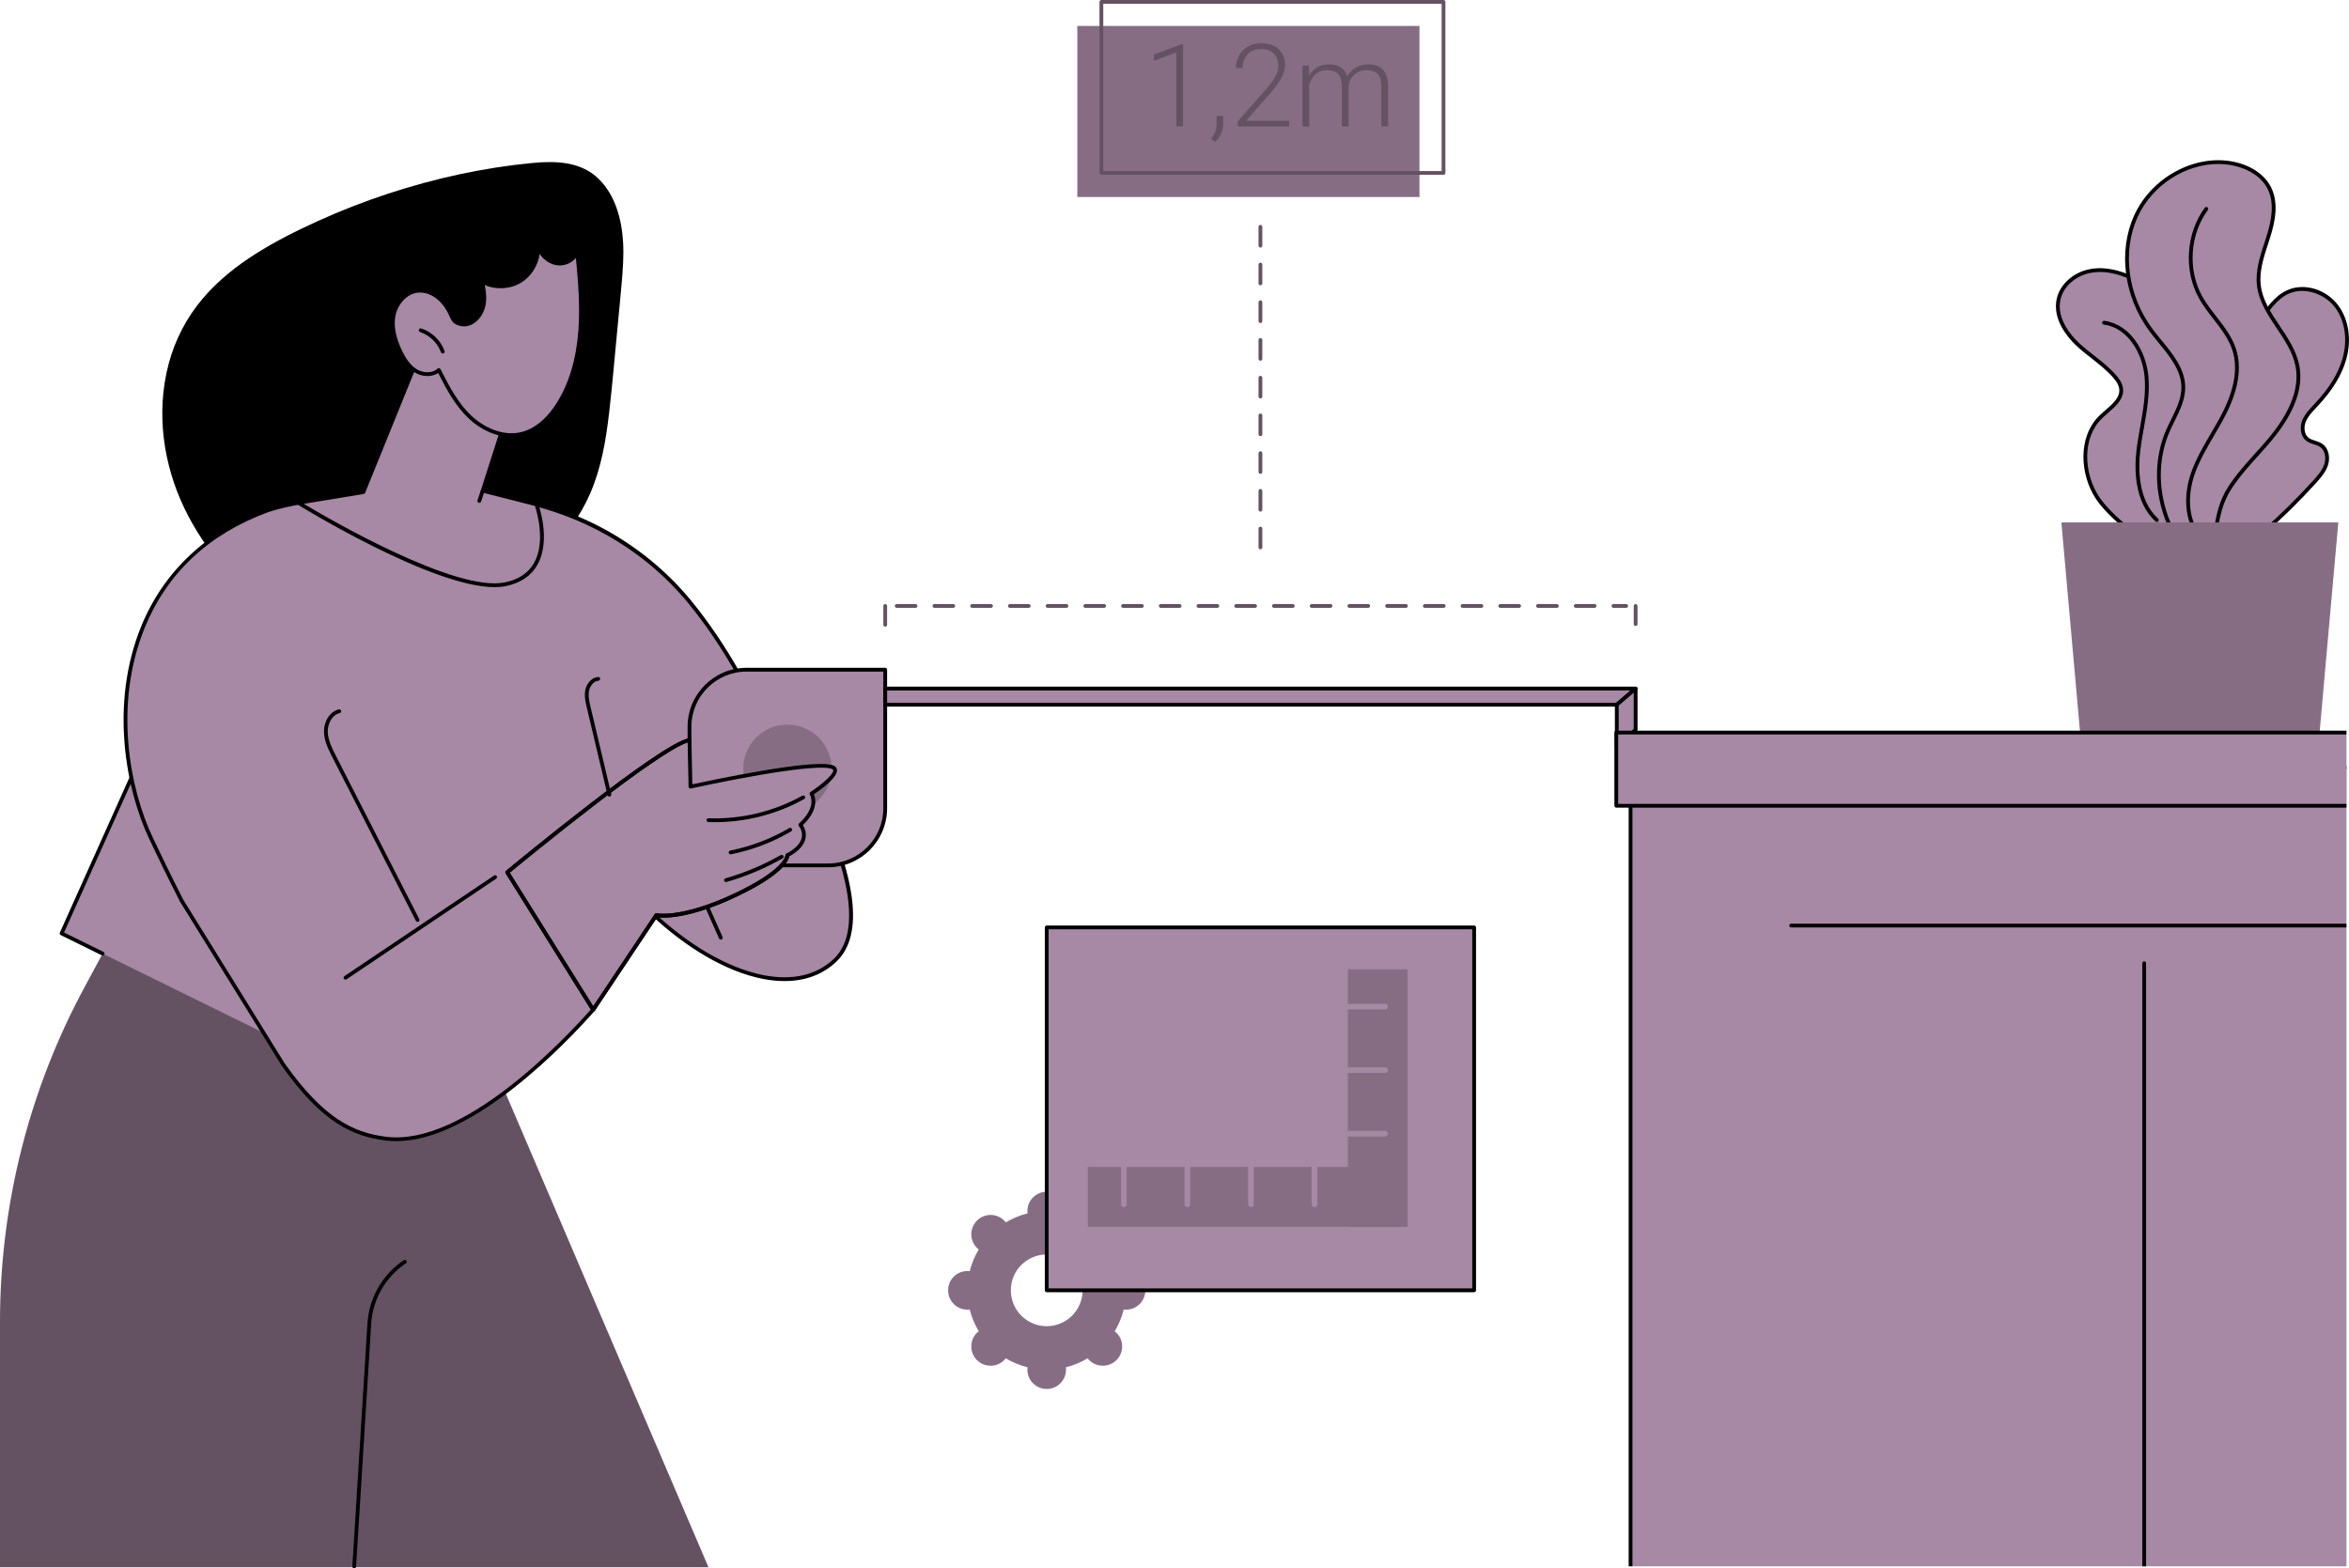
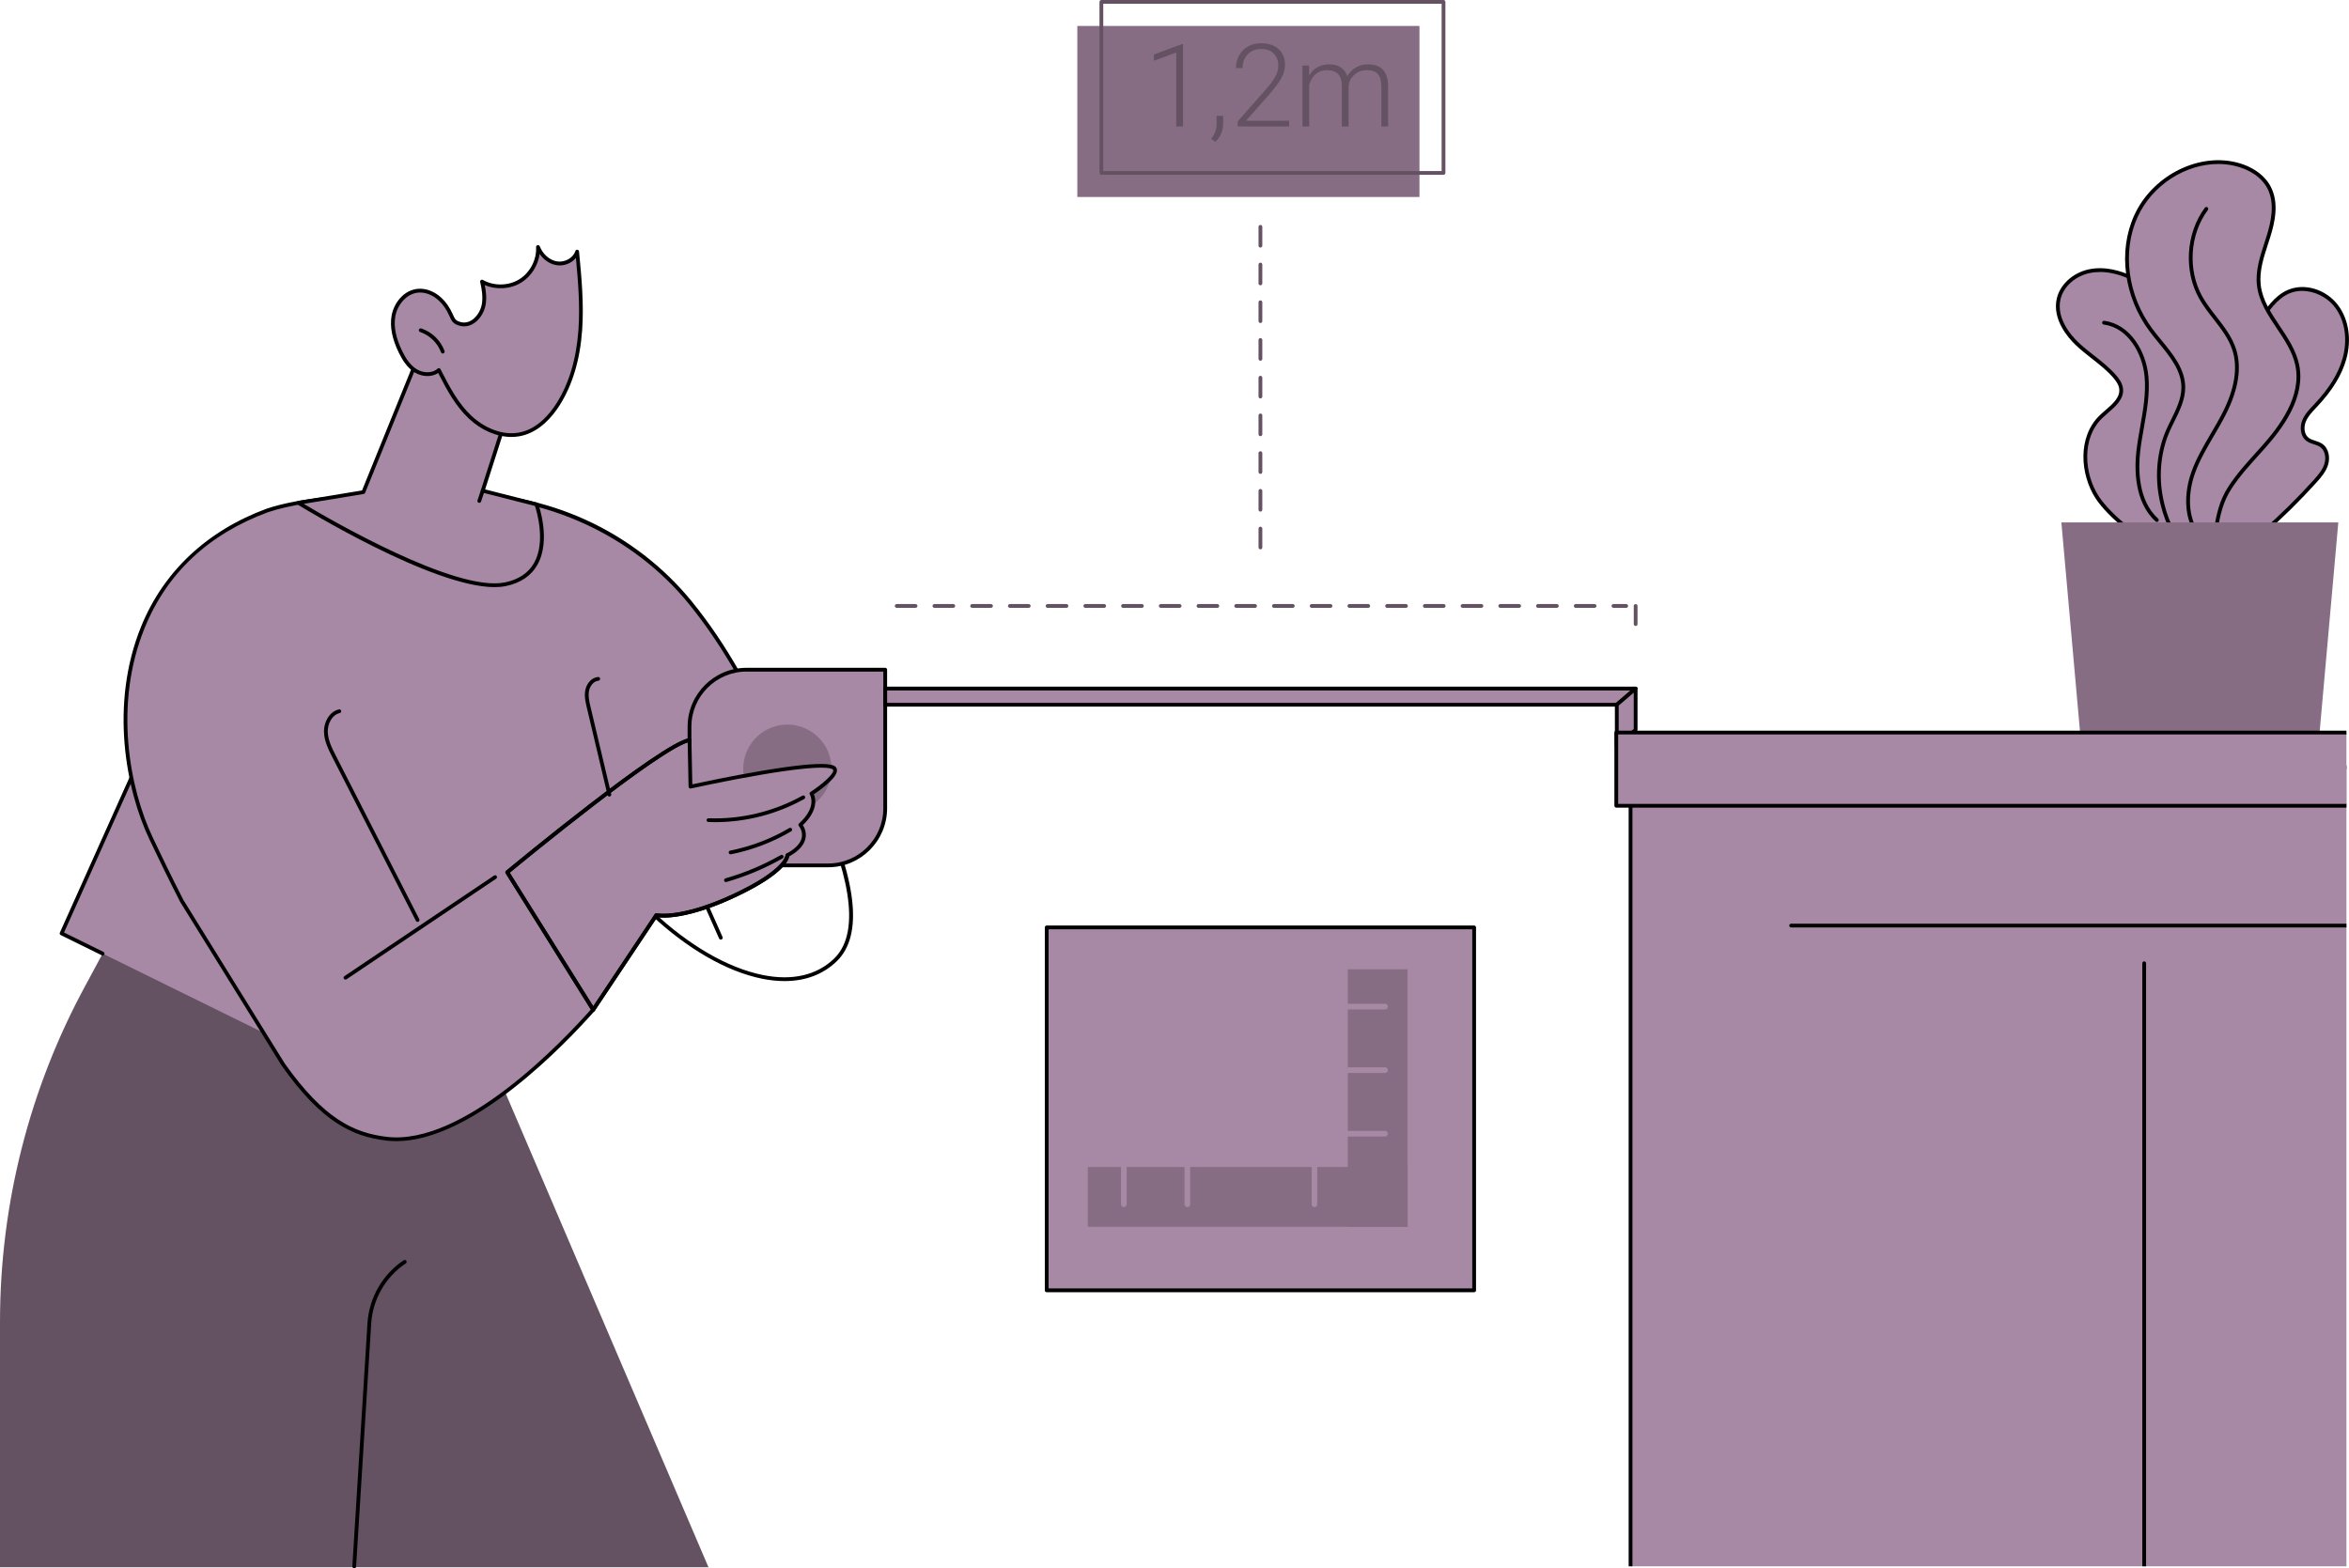
<svg xmlns="http://www.w3.org/2000/svg" id="Illustration" viewBox="0 0 1245.36 831.55">
  <defs>
    <clipPath id="clippath">
      <rect x="848.84" y="377.55" width="395.16" height="452.95" fill="none" stroke-width="0" />
    </clipPath>
  </defs>
  <g id="Taking_room_measurements">
    <path d="m1227.34,255.23c2.47-2.74,4.97-5.64,6.02-9.17,1.05-3.53.26-7.89-2.8-9.95-2.17-1.46-5.06-1.55-7.15-3.13-2.84-2.15-3.2-6.45-1.87-9.75,1.33-3.3,3.95-5.87,6.39-8.47,6.61-7.05,12.4-15.17,15.02-24.47s1.71-19.94-4.04-27.7c-5.75-7.77-16.81-11.75-25.67-7.89-6.54,2.85-10.82,9.12-14.75,15.07-9.9,15.02-19.85,30.11-27.36,46.45-7.51,16.34-12.56,34.12-12.1,52.11.17,6.54,1.11,13.23,4.25,18.98,3.14,5.74,8.8,10.41,15.32,10.98,10.54.93,14.58-10.14,21.28-16.01,9.67-8.47,18.84-17.51,27.45-27.05Z" fill="#a788a5" stroke-width="0" />
    <path d="m1179.85,299.34c-.43,0-.88-.02-1.34-.06-6.36-.56-12.54-4.97-16.11-11.5-2.78-5.08-4.17-11.25-4.38-19.43-.42-16.37,3.69-34.05,12.19-52.55,7.56-16.45,17.66-31.77,27.43-46.58,3.64-5.51,8.16-12.37,15.18-15.44,8.96-3.91,20.51-.38,26.87,8.21,5.56,7.5,7.13,18.18,4.2,28.57-2.34,8.3-7.33,16.44-15.25,24.89l-.71.75c-2.14,2.26-4.35,4.6-5.48,7.4-1.14,2.82-.97,6.67,1.55,8.58.95.72,2.14,1.1,3.41,1.51,1.25.4,2.54.81,3.69,1.59,3.72,2.5,4.26,7.49,3.2,11.07-1.09,3.65-3.57,6.6-6.24,9.55-8.64,9.57-17.9,18.7-27.53,27.13-1.92,1.69-3.69,3.9-5.39,6.03-4.03,5.06-8.19,10.28-15.3,10.28Zm40.68-145.11c-2.4,0-4.74.45-6.89,1.38-6.48,2.83-10.83,9.41-14.32,14.71-9.73,14.75-19.79,30.01-27.29,46.32-8.38,18.22-12.42,35.6-12.01,51.66.2,7.85,1.51,13.74,4.13,18.52,3.26,5.95,8.83,9.96,14.53,10.47,6.89.62,10.77-4.29,14.9-9.47,1.76-2.21,3.58-4.49,5.63-6.29,9.57-8.39,18.78-17.46,27.37-26.97,2.5-2.77,4.83-5.53,5.8-8.79.89-2.99.35-6.98-2.4-8.83-.92-.62-2.02-.97-3.19-1.34-1.37-.44-2.78-.89-4-1.82-3.32-2.51-3.61-7.4-2.2-10.92,1.27-3.16,3.62-5.64,5.88-8.03l.71-.75c7.7-8.2,12.53-16.07,14.78-24.06,2.76-9.8,1.31-19.83-3.88-26.84-4.19-5.65-11.06-8.95-17.57-8.95Z" stroke-width="0" />
    <path d="m1111.94,263.84c-8.5-13.01-9.23-32.16,1.97-42.93,4.58-4.41,11.4-8.54,10.63-14.85-.3-2.46-1.81-4.6-3.43-6.48-5.83-6.7-13.66-11.33-20.08-17.47s-11.58-14.92-9.61-23.58c1.69-7.46,8.56-13.04,16.03-14.69,7.47-1.65,15.35.13,22.29,3.35,20.82,9.7,33.78,31.75,38.15,54.29,4.37,22.55,1.4,45.81-2.09,68.52-.78,5.1-1.66,10.38-4.58,14.63-11.86,17.27-42.04-9.72-49.28-20.8Z" fill="#a788a5" stroke-width="0" />
    <path d="m1150.55,291.27c-.07,0-.13,0-.2,0-14.14-.16-33.34-17.84-39.25-26.88-8.32-12.73-9.8-32.74,2.12-44.2.94-.91,1.99-1.81,3-2.69,3.87-3.35,7.88-6.81,7.33-11.32-.29-2.33-1.86-4.4-3.2-5.94-3.32-3.82-7.42-7.04-11.38-10.16-2.9-2.28-5.91-4.64-8.63-7.25-3.82-3.66-12.43-13.37-9.9-24.52,1.68-7.39,8.42-13.6,16.79-15.45,8.73-1.93,17.29.8,22.92,3.42,19.3,8.99,33.78,29.55,38.71,55.01,4.38,22.57,1.51,45.45-2.08,68.86-.72,4.67-1.61,10.48-4.75,15.05-2.76,4.02-6.63,6.06-11.5,6.06Zm-37.21-147.04c-1.87,0-3.77.18-5.67.6-7.62,1.68-13.76,7.28-15.27,13.93-2.3,10.16,5.76,19.21,9.33,22.63,2.65,2.54,5.62,4.87,8.48,7.12,4.04,3.17,8.21,6.45,11.66,10.42,1.53,1.76,3.32,4.14,3.67,7.01.68,5.57-3.94,9.56-8.01,13.07-1.04.9-2.02,1.75-2.92,2.61-11.17,10.74-9.7,29.62-1.83,41.66,5.93,9.07,24.71,25.83,37.59,25.97.06,0,.12,0,.17,0,4.17,0,7.49-1.75,9.85-5.19,2.88-4.19,3.7-9.52,4.42-14.21,3.57-23.23,6.41-45.92,2.09-68.17-4.82-24.83-18.87-44.86-37.59-53.58-4.11-1.91-9.84-3.89-15.98-3.89Z" stroke-width="0" />
-     <path d="m1143.49,276.75c-.24,0-.48-.09-.67-.26-11.42-10.38-11.25-28-10.14-37.58.5-4.27,1.26-8.59,2-12.76,1.52-8.59,3.1-17.47,2.34-26.21-1.09-12.58-8.89-26.18-21.67-27.85-.55-.07-.93-.57-.86-1.12.07-.55.56-.93,1.12-.86,13.83,1.8,22.25,16.28,23.41,29.66.78,9-.82,18.01-2.36,26.73-.74,4.14-1.5,8.43-1.99,12.64-1.07,9.2-1.26,26.1,9.5,35.87.41.37.44,1,.07,1.41-.2.22-.47.33-.74.33Z" stroke-width="0" />
+     <path d="m1143.49,276.75c-.24,0-.48-.09-.67-.26-11.42-10.38-11.25-28-10.14-37.58.5-4.27,1.26-8.59,2-12.76,1.52-8.59,3.1-17.47,2.34-26.21-1.09-12.58-8.89-26.18-21.67-27.85-.55-.07-.93-.57-.86-1.12.07-.55.56-.93,1.12-.86,13.83,1.8,22.25,16.28,23.41,29.66.78,9-.82,18.01-2.36,26.73-.74,4.14-1.5,8.43-1.99,12.64-1.07,9.2-1.26,26.1,9.5,35.87.41.37.44,1,.07,1.41-.2.22-.47.33-.74.33" stroke-width="0" />
    <path d="m1149.34,228.42c3.28-7.52,8.2-14.78,8.18-22.98-.02-11.88-10.06-20.88-17.14-30.41-12.7-17.09-16.8-40.97-8.01-60.36,8.79-19.39,31.3-32.36,52.1-27.81,7.54,1.65,14.96,5.77,18.53,12.62,4.1,7.88,2.31,17.46-.34,25.94-2.65,8.48-6.12,17.11-5.08,25.93,1.85,15.64,17.14,26.78,20.34,42.2,3.33,16.02-7.15,31.45-18.04,43.66-6.13,6.88-12.61,13.6-17.63,21.37-5.75,8.91-6.43,16.86-8.44,26.88-2.14,10.67-9.31,11.9-16.31,4.24-6.62-7.25-10.39-17.58-12.02-27.11-1.96-11.45-.8-23.49,3.86-34.17Z" fill="#a788a5" stroke-width="0" />
    <path d="m1166.11,295.6c-2.96,0-6.22-1.8-9.35-5.23-8.07-8.84-11.15-21.09-12.27-27.62-2.04-11.91-.65-24.24,3.93-34.73.82-1.88,1.75-3.76,2.65-5.58,2.68-5.43,5.46-11.05,5.45-17-.01-8.97-6.14-16.44-12.06-23.67-1.64-2-3.34-4.08-4.88-6.15-13.56-18.25-16.75-42.34-8.12-61.37,9.25-20.42,32.63-32.88,53.22-28.37,8.87,1.94,15.87,6.73,19.2,13.13,4.47,8.6,2.21,18.78-.27,26.7-.38,1.22-.78,2.45-1.18,3.67-2.32,7.13-4.73,14.5-3.86,21.84.94,7.96,5.41,14.63,10.14,21.7,4.24,6.33,8.62,12.88,10.19,20.41,3.63,17.47-8.69,33.78-18.27,44.53-1.04,1.17-2.09,2.33-3.15,3.5-5.05,5.59-10.26,11.37-14.39,17.75-4.71,7.29-5.95,14.01-7.39,21.78-.29,1.54-.58,3.12-.91,4.75-1.07,5.33-3.49,8.78-6.81,9.7-.61.17-1.23.25-1.87.25Zm9.9-208.65c-17.37,0-35.07,11.22-42.73,28.12-8.33,18.38-5.23,41.68,7.9,59.35,1.51,2.03,3.19,4.09,4.82,6.07,6.15,7.5,12.5,15.25,12.52,24.94,0,6.41-2.87,12.25-5.66,17.89-.89,1.8-1.81,3.66-2.61,5.5-4.42,10.14-5.77,22.07-3.79,33.6,1.08,6.31,4.05,18.15,11.78,26.6,3.27,3.58,6.54,5.14,9.2,4.4,2.56-.71,4.47-3.61,5.38-8.17.33-1.63.62-3.2.9-4.73,1.48-7.98,2.75-14.88,7.68-22.5,4.21-6.52,9.48-12.36,14.58-18,1.05-1.16,2.1-2.32,3.14-3.49,9.29-10.43,21.25-26.21,17.8-42.79-1.48-7.15-5.76-13.53-9.89-19.71-4.66-6.96-9.47-14.15-10.46-22.58-.92-7.77,1.56-15.36,3.95-22.69.4-1.22.79-2.44,1.17-3.65,2.36-7.55,4.54-17.23.41-25.18-3.06-5.88-9.57-10.29-17.85-12.1-2.71-.59-5.47-.88-8.24-.88Zm-26.67,141.47h0,0Z" stroke-width="0" />
    <path d="m1166.36,285.58c-.28,0-.56-.12-.75-.34-8.46-9.74-7.57-24.29-3.92-34.66,2.57-7.3,6.53-14.06,10.36-20.6,2.09-3.56,4.24-7.24,6.14-10.95,6.56-12.85,8.36-24.09,5.34-33.4-1.98-6.11-5.88-11.14-10.02-16.47-2.68-3.45-5.45-7.02-7.62-10.89-8.27-14.74-7.02-34.53,3.04-48.12.33-.44.96-.54,1.4-.21.44.33.54.96.21,1.4-9.6,12.98-10.8,31.87-2.9,45.95,2.1,3.74,4.82,7.25,7.46,10.64,4.06,5.23,8.25,10.63,10.34,17.08,3.19,9.84,1.35,21.59-5.46,34.93-1.92,3.76-4.09,7.47-6.19,11.05-3.78,6.46-7.69,13.13-10.2,20.25-3.46,9.84-4.35,23.6,3.55,32.68.36.42.32,1.05-.1,1.41-.19.16-.42.25-.66.25Z" stroke-width="0" />
    <polygon points="1239.69 277 1092.87 277 1102.87 389.25 1229.69 389.25 1239.69 277" fill="#866d84" stroke-width="0" />
    <path d="m71.1,471.35c0,2.86-11.8,25.42-25.78,51.15C15.56,577.24,0,638.58,0,700.89v130.11h375.61l-109.22-255.22,2.53-26.94-197.82-77.48Z" fill="#645263" stroke-width="0" />
    <path d="m187.8,831.55s-.04,0-.06,0c-.55-.03-.97-.51-.94-1.06l8.02-128.92c.84-13.42,8.02-25.89,19.21-33.35.46-.31,1.08-.18,1.39.28.31.46.18,1.08-.28,1.39-10.68,7.11-17.53,19-18.33,31.81l-8.02,128.92c-.03.53-.47.94-1,.94Z" stroke-width="0" />
-     <path d="m322.93,219c1.75-15.19,3.02-30.44,4.49-45.66.74-7.68,1.49-15.35,2.16-23.03.64-7.29,1.18-14.62.76-21.92-.71-12.35-4.25-24.91-12.8-33.4-9.5-9.42-22.93-9.75-35.29-8.57-25.86,2.46-51.63,8.09-76.59,16.3-12.54,4.12-24.9,8.94-37.02,14.43-11.3,5.12-22.49,10.71-33.09,17.43-10.21,6.48-19.92,14.14-27.98,23.61-8.51,10-14.79,21.91-18.2,34.9-6.81,25.92-2.75,53.34,8.46,76.56,5.45,11.3,12.43,21.65,20.4,30.99,8.42,9.86,18.12,19.07,30.04,23.66,3.83,1.47,7.76,2.29,11.77,2.34.77,1.01,1.6,1.98,2.55,2.86,2.21,2.03,4.71,3.62,7.37,4.89,5.88,2.8,12.49,3.53,18.92,3.24,6.59-.29,13.17-1.45,19.66-2.83,6.41-1.36,12.77-3.08,19.03-5.14,23.09-7.59,46.15-19.5,64.13-37.45,8.69-8.68,16.09-18.87,21.14-30.44,5.87-13.46,8.4-28.21,10.08-42.77Z" stroke-width="0" />
    <polygon points="97.16 351.05 32.65 494.92 197.13 575.88 97.16 351.05" fill="#a788a5" stroke-width="0" />
    <path d="m54.4,506.63c-.15,0-.3-.03-.44-.1l-21.75-10.71c-.48-.24-.69-.82-.47-1.31l64.51-143.87c.23-.5.82-.73,1.32-.5.5.23.73.82.5,1.32l-64.12,142.99,20.89,10.28c.5.24.7.84.46,1.34-.17.35-.53.56-.9.56Z" stroke-width="0" />
-     <path d="m395.85,357.79s80.9,118.47,47.05,151.21c-33.85,32.74-111.88-17.63-142.87-89.1l95.82-62.11Z" fill="#a788a5" stroke-width="0" />
    <path d="m415.95,520.2c-3.72,0-7.63-.4-11.7-1.21-38.9-7.75-84.1-50.18-105.13-98.7-.19-.45-.04-.97.37-1.24l95.82-62.11c.46-.3,1.06-.17,1.37.28.2.3,20.45,30.07,36.3,63.46,21.43,45.17,25,75.12,10.62,89.03-7.18,6.94-16.6,10.49-27.65,10.49Zm-114.66-99.93c20.94,47.65,65.24,89.17,103.35,96.76,15.48,3.08,28.46.05,37.57-8.75,31.42-30.39-39.63-138.63-46.63-149.12l-94.28,61.11Z" stroke-width="0" />
    <path d="m382.15,498.22c-.38,0-.75-.22-.91-.59l-42.88-96.61c-.22-.5,0-1.09.51-1.32.51-.23,1.09,0,1.32.51l42.88,96.61c.22.5,0,1.09-.51,1.32-.13.06-.27.09-.4.09Z" stroke-width="0" />
    <path d="m365.97,319.51c-30.38-37.28-76.59-58.03-124.67-57.21,0,0-66.23-2.74-99.44,8.32-84.96,31.3-85.77,123.42-61.71,174.01,4.52,9.5,9.98,20.83,16.2,33.01l53.82,86.85c20.23,28.57,36.13,37.04,54.68,39.28,40.98,4.95,94.02-50.7,109.64-68.36l36.48-71.34,69.51-39.56s-15.94-57.67-54.51-104.99Z" fill="#a788a5" stroke-width="0" />
    <path d="m210.1,605.07c-1.81,0-3.6-.1-5.38-.32-17.89-2.16-34.16-9.74-55.38-39.7l-53.86-86.9c-6.53-12.78-12.12-24.4-16.26-33.11-12.52-26.32-21.17-71.69-4.37-112.9,11.89-29.19,34.94-50.79,66.65-62.47,33.04-11,99.16-8.41,99.83-8.38,23.82-.4,47.8,4.58,69.35,14.41,21.74,9.92,41.13,24.85,56.06,43.17,38.25,46.94,54.53,104.78,54.69,105.36.12.44-.07.91-.47,1.14l-69.25,39.42-36.35,71.07c-.04.08-.09.14-.14.21-14.72,16.65-64.32,69-105.13,69.01Zm13.37-342.06c-22.01,0-59.22,1.2-81.31,8.55-31.58,11.64-53.61,32.28-65.45,61.34-16.55,40.61-8.01,85.33,4.33,111.29,4.13,8.7,9.71,20.31,16.19,32.99l53.78,86.78c20.76,29.31,36.59,36.72,53.95,38.82,40.68,4.91,93.36-50.62,108.68-67.93l36.42-71.23c.09-.17.23-.32.4-.41l68.82-39.17c-2.03-6.91-18.48-60.17-54.1-103.88-29.66-36.4-75.96-57.62-123.88-56.85-.23,0-7.29-.29-17.84-.29Z" stroke-width="0" />
    <path d="m183.16,519.41c-.32,0-.64-.16-.83-.44-.31-.46-.19-1.08.27-1.39l79.33-53.33c.46-.31,1.08-.19,1.39.27.31.46.19,1.08-.27,1.39l-79.33,53.33c-.17.12-.37.17-.56.17Z" stroke-width="0" />
    <path d="m469.31,355.09v73.5c0,16.71-13.54,30.26-30.25,30.26h-43.25c-16.71,0-30.26-13.55-30.26-30.26v-43.25c0-16.71,13.55-30.25,30.26-30.25h73.5Z" fill="#a788a5" stroke-width="0" />
    <path d="m439.06,459.85h-43.25c-17.24,0-31.26-14.02-31.26-31.26v-43.25c0-17.23,14.02-31.25,31.26-31.25h73.5c.55,0,1,.45,1,1v73.5c0,17.24-14.02,31.26-31.25,31.26Zm-43.25-103.76c-16.13,0-29.26,13.12-29.26,29.25v43.25c0,16.13,13.13,29.26,29.26,29.26h43.25c16.13,0,29.25-13.13,29.25-29.26v-72.5h-72.5Z" stroke-width="0" />
    <polygon points="857.16 373.67 469.31 373.67 469.31 365.09 867.16 365.09 857.16 373.67" fill="#a788a5" stroke-width="0" />
    <path d="m857.16,374.67h-387.84c-.55,0-1-.45-1-1v-8.58c0-.55.45-1,1-1h397.84c.42,0,.79.26.94.65.15.39.03.83-.29,1.11l-10,8.58c-.18.16-.41.24-.65.24Zm-386.84-2h386.47l7.67-6.58h-394.14v6.58Z" stroke-width="0" />
    <polygon points="857.16 395.55 867.16 386.97 867.16 365.09 857.16 373.67 857.16 395.55" fill="#a788a5" stroke-width="0" />
    <path d="m857.16,396.55c-.14,0-.28-.03-.42-.09-.35-.16-.58-.52-.58-.91v-21.88c0-.29.13-.57.35-.76l10-8.58c.3-.26.71-.31,1.07-.15.35.16.58.52.58.91v21.88c0,.29-.13.57-.35.76l-10,8.58c-.18.16-.42.24-.65.24Zm1-22.42v19.24l8-6.87v-19.24l-8,6.87Z" stroke-width="0" />
    <circle cx="417.43" cy="407.64" r="23.41" transform="translate(-59.91 72.13) rotate(-9.22)" fill="#866d84" stroke-width="0" />
    <path d="m314.48,535.4l-45.56-72.88s81.63-67.63,96.63-70.13l.51,24.72s73.66-16.35,76.58-9.24c1.55,3.78-12.43,12.91-12.43,12.91,0,0,4.57,7.09-5.9,16.58,0,0,7.38,8.51-6.88,16.11,0,0,.56,7.96-28.09,21.38-28.65,13.42-41.4,10.37-41.4,10.37l-33.46,50.16Z" fill="#a788a5" stroke-width="0" />
    <path d="m314.48,536.4h-.01c-.34,0-.65-.18-.83-.47l-45.56-72.88c-.27-.42-.18-.98.21-1.3,3.34-2.77,82.01-67.83,97.11-70.34.29-.04.58.03.8.22.22.19.36.46.36.75l.48,23.5c4.38-.95,20.18-4.33,36.05-7.03,38.35-6.53,39.84-2.9,40.48-1.35,1.62,3.95-8.01,10.93-12.07,13.64.94,2.26,2.36,8.54-5.86,16.37.78,1.21,2.01,3.73,1.43,6.84-.68,3.66-3.6,6.94-8.69,9.76-.42,2.37-3.81,10.05-28.62,21.67-25.29,11.84-38.29,11.01-41.35,10.56l-33.09,49.62c-.19.28-.5.45-.83.45Zm-44.25-73.67l44.28,70.83,32.6-48.88c.23-.35.66-.51,1.06-.42.12.03,12.86,2.75,40.74-10.3,27.17-12.73,27.52-20.37,27.52-20.45,0-.37.2-.74.53-.92,4.82-2.57,7.56-5.47,8.14-8.61.63-3.4-1.53-5.93-1.55-5.96-.36-.41-.32-1.03.08-1.4,9.65-8.75,5.89-15.04,5.73-15.31-.29-.46-.16-1.08.3-1.37,6.42-4.19,12.79-9.89,12.05-11.7-.25-.62-3.3-3.4-38.28,2.56-18.54,3.16-36.97,7.24-37.15,7.28-.29.06-.6,0-.84-.19-.24-.18-.38-.47-.38-.77l-.48-23.48c-16.33,4.99-86.67,62.75-94.35,69.08Z" stroke-width="0" />
    <path d="m314.48,536.4h-.01c-.34,0-.65-.18-.83-.47l-45.56-72.88c-.27-.42-.18-.98.21-1.3,3.34-2.77,82.01-67.83,97.11-70.34.54-.1,1.06.28,1.15.82.09.54-.28,1.06-.82,1.15-13.86,2.3-87.61,62.86-95.48,69.35l44.28,70.83,32.6-48.88c.23-.35.66-.51,1.06-.42.12.03,12.86,2.75,40.74-10.3,27.18-12.73,27.52-20.37,27.52-20.45,0-.54.43-1,.97-1.01.53-.07.99.37,1.03.91.06.89-.21,9.03-28.67,22.36-25.29,11.84-38.29,11.01-41.35,10.56l-33.09,49.62c-.19.28-.5.45-.83.45Z" stroke-width="0" />
    <path d="m379,435.92c-1.14,0-2.28-.02-3.43-.06-.55-.02-.98-.48-.96-1.03.02-.55.52-1.01,1.03-.96,17.37.62,34.57-3.53,49.76-11.97.49-.27,1.09-.09,1.36.39.27.48.09,1.09-.39,1.36-14.51,8.06-30.82,12.28-47.38,12.28Z" stroke-width="0" />
    <path d="m387.33,452.98c-.47,0-.88-.33-.98-.8-.11-.54.24-1.07.79-1.18,11.06-2.2,21.6-6.22,31.32-11.94.48-.28,1.09-.12,1.37.36.28.48.12,1.09-.36,1.37-9.91,5.83-20.66,9.93-31.94,12.18-.07.01-.13.02-.2.02Z" stroke-width="0" />
    <path d="m384.87,467.7c-.43,0-.84-.29-.96-.72-.15-.53.15-1.08.68-1.24,10.22-2.94,20.09-7.09,29.34-12.35.48-.27,1.09-.1,1.36.38.27.48.11,1.09-.38,1.36-9.39,5.33-19.41,9.55-29.78,12.53-.09.03-.19.04-.28.04Z" stroke-width="0" />
    <path d="m221.39,488.82c-.36,0-.71-.2-.89-.54l-44.24-86.68c-2.06-4.05-4.4-8.63-4.5-13.62-.09-4.81,2.64-10.58,7.9-11.83.54-.12,1.08.21,1.2.74.13.54-.21,1.08-.74,1.2-4.23,1-6.43,5.82-6.36,9.84.09,4.54,2.31,8.9,4.28,12.75l44.24,86.68c.25.49.06,1.09-.44,1.34-.15.07-.3.11-.45.11Z" stroke-width="0" />
    <path d="m323.07,422.35c-.45,0-.86-.31-.97-.77l-10.96-46.26c-.69-2.9-1.46-6.18-.83-9.42.61-3.09,2.98-6.59,6.75-6.95.54-.05,1.04.35,1.09.9.05.55-.35,1.04-.9,1.09-2.62.25-4.49,2.88-4.97,5.35-.55,2.82.17,5.88.81,8.57l10.96,46.26c.13.54-.21,1.08-.74,1.2-.08.02-.16.03-.23.03Z" stroke-width="0" />
    <path d="m223.73,184.33l-31.07,76.6-34.46,5.67s79.93,49.29,109.68,43.18c29.75-6.11,16.51-42.35,16.51-42.35l-28.48-7.24,13.84-43.21-46.03-32.65Z" fill="#a788a5" stroke-width="0" />
    <path d="m262.18,311.31c-32.98,0-101.43-41.96-104.5-43.85-.36-.22-.54-.64-.46-1.04.08-.41.41-.73.82-.79l33.9-5.58,30.86-76.08c.12-.28.35-.5.65-.58.29-.09.61-.03.86.14l46.03,32.65c.36.25.51.71.37,1.12l-13.51,42.19,27.45,6.98c.32.08.58.32.69.63.28.78,6.89,19.25-.39,32.29-3.31,5.94-8.99,9.76-16.86,11.38-1.8.37-3.78.54-5.91.54Zm-101.14-44.16c13.32,7.97,80.43,47.04,106.64,41.66,7.27-1.49,12.49-4.99,15.51-10.39,6.21-11.11,1.42-27.14.43-30.15l-27.95-7.11c-.27-.07-.5-.24-.63-.48s-.16-.53-.08-.79l13.62-42.51-44.4-31.5-30.6,75.43c-.13.32-.42.55-.76.61l-31.78,5.23Zm31.62-6.21h0,0Z" stroke-width="0" />
    <path d="m254.1,266.62c-.1,0-.21-.02-.32-.05-.52-.17-.81-.74-.63-1.26l1.81-5.43c.17-.52.74-.81,1.26-.63.52.17.81.74.63,1.26l-1.81,5.43c-.14.42-.53.68-.95.68Z" stroke-width="0" />
    <path d="m233.39,158.68c-3.14-2.94-7.39-4.91-11.68-4.55-6.64.55-11.85,6.67-13.08,13.22-1.23,6.55.8,13.3,3.73,19.28,1.92,3.91,4.38,7.77,8.1,10.03,3.72,2.27,8.97,2.5,12.17-.46,4.53,8.98,9.29,18.1,16.61,25,7.32,6.9,17.79,11.28,27.55,8.81,8.13-2.06,14.51-8.47,19.02-15.55,7.46-11.7,10.86-25.63,11.84-39.47.98-13.84-.34-27.74-1.65-41.55-1.36,4.35-6.42,6.93-10.92,6.16-4.5-.77-8.19-4.37-9.85-8.62.39,7.08-3.35,14.25-9.38,17.98-6.03,3.73-14.11,3.88-20.28.37.93,4,1.6,8.15.88,12.19-1.1,6.14-6.83,12.61-13.64,9.85-2.3-.93-2.75-2.3-3.71-4.42-1.4-3.11-3.18-5.91-5.7-8.27Z" fill="#a788a5" stroke-width="0" />
    <path d="m271.2,231.69c-7.71,0-15.97-3.48-22.64-9.76-6.9-6.5-11.5-14.8-16.26-24.18-3.71,2.53-8.86,1.9-12.35-.23-4.23-2.58-6.75-6.94-8.48-10.45-3.63-7.38-4.91-14.08-3.82-19.91,1.22-6.5,6.41-13.41,13.98-14.03,4.24-.35,8.79,1.41,12.44,4.82,2.4,2.24,4.34,5.05,5.93,8.59l.22.48c.8,1.8,1.2,2.71,2.95,3.41,2.2.89,4.36.76,6.42-.37,2.85-1.57,5.21-5.08,5.86-8.73.72-3.99-.04-8.2-.87-11.79-.09-.39.06-.79.38-1.03.32-.24.75-.27,1.09-.07,5.82,3.32,13.56,3.18,19.26-.35,5.7-3.52,9.28-10.39,8.91-17.08-.03-.49.31-.93.79-1.03.49-.1.97.16,1.14.61,1.64,4.19,5.2,7.33,9.09,8,4.16.71,8.65-1.79,9.8-5.47.14-.46.59-.75,1.06-.7.47.05.85.43.89.9,1.3,13.65,2.64,27.76,1.65,41.72-1.12,15.77-5.15,29.21-11.99,39.94-3.82,5.99-10.32,13.63-19.62,15.98-1.89.48-3.85.71-5.84.71Zm-38.56-36.49c.06,0,.12,0,.18.02.31.06.57.25.72.53,4.87,9.66,9.47,18.2,16.4,24.73,6.19,5.83,16.43,11.15,26.62,8.57,8.66-2.19,14.8-9.43,18.42-15.12,6.66-10.45,10.59-23.57,11.69-39,.9-12.71-.16-25.61-1.34-38.17-2.36,2.88-6.44,4.51-10.4,3.83-3.44-.59-6.66-2.8-8.84-5.93-.84,6.11-4.46,11.91-9.7,15.15-5.7,3.52-13.23,3.99-19.39,1.34.66,3.3,1.09,6.96.44,10.55-.77,4.27-3.46,8.25-6.87,10.13-2.58,1.42-5.39,1.59-8.14.48-2.5-1.01-3.18-2.53-4.03-4.46l-.21-.47c-1.51-3.34-3.25-5.86-5.48-7.95-3.24-3.03-7.21-4.59-10.91-4.29-6.5.54-11.13,6.79-12.18,12.41-1.01,5.39.22,11.67,3.65,18.65,1.6,3.27,3.93,7.31,7.72,9.62,3.1,1.89,8,2.41,10.97-.34.19-.17.43-.27.68-.27Z" stroke-width="0" />
    <path d="m234.75,187.44c-.41,0-.79-.25-.94-.66-1.82-4.96-6.07-9.07-11.09-10.74-.52-.17-.81-.74-.63-1.26.17-.52.74-.81,1.26-.63,5.67,1.88,10.28,6.34,12.33,11.95.19.52-.08,1.09-.59,1.28-.11.04-.23.06-.34.06Z" stroke-width="0" />
    <g clip-path="url(#clippath)">
      <rect x="864.46" y="406.81" width="604.69" height="619.13" fill="#a788a5" stroke-width="0" />
      <path d="m1469.15,1026.94h-604.69c-.55,0-1-.45-1-1V406.81c0-.55.45-1,1-1h604.69c.55,0,1,.45,1,1v619.13c0,.55-.45,1-1,1Zm-603.69-2h602.69V407.81h-602.69v617.13Z" stroke-width="0" />
      <path d="m1424.54,491.77h-474.93c-.55,0-1-.45-1-1s.45-1,1-1h474.93c.55,0,1,.45,1,1s-.45,1-1,1Z" stroke-width="0" />
      <path d="m1136.78,991.14c-.55,0-1-.45-1-1v-479.39c0-.55.45-1,1-1s1,.45,1,1v479.39c0,.55-.45,1-1,1Z" stroke-width="0" />
      <rect x="856.91" y="388.42" width="622.24" height="38.82" fill="#a788a5" stroke-width="0" />
      <path d="m1479.15,428.24h-622.25c-.55,0-1-.45-1-1v-38.82c0-.55.45-1,1-1h622.25c.55,0,1,.45,1,1v38.82c0,.55-.45,1-1,1Zm-621.25-2h620.25v-36.82h-620.25v36.82Z" stroke-width="0" />
    </g>
-     <path d="m565.17,726.23c0-.42-.03-.83-.08-1.24,4.11-1.02,7.98-2.64,11.52-4.77.25.32.52.64.82.94,4,4,10.49,4,14.49,0,4-4,4-10.48,0-14.48-.3-.3-.61-.57-.94-.82,2.13-3.53,3.75-7.41,4.77-11.52.41.05.82.08,1.24.08,5.66,0,10.24-4.59,10.24-10.24s-4.59-10.24-10.24-10.24c-.42,0-.83.03-1.24.08-1.02-4.11-2.64-7.98-4.77-11.52.32-.25.64-.52.94-.82,4-4,4-10.49,0-14.48-4-4-10.49-4-14.49,0-.3.3-.57.61-.82.94-3.53-2.13-7.41-3.75-11.52-4.77.05-.41.08-.82.08-1.24,0-5.66-4.59-10.24-10.24-10.24-5.66,0-10.24,4.59-10.24,10.24,0,.42.03.83.08,1.24-4.11,1.02-7.98,2.64-11.52,4.77-.25-.32-.52-.64-.82-.94-4-4-10.48-4-14.48,0s-4,10.48,0,14.48c.3.3.61.57.94.82-2.13,3.53-3.75,7.41-4.77,11.52-.41-.05-.82-.08-1.24-.08-5.66,0-10.24,4.59-10.24,10.24s4.59,10.24,10.24,10.24c.42,0,.83-.03,1.24-.08,1.02,4.11,2.64,7.98,4.77,11.52-.32.25-.64.52-.94.82-4,4-4,10.48,0,14.48,4,4,10.48,4,14.48,0,.3-.3.57-.61.82-.94,3.53,2.13,7.41,3.75,11.52,4.77-.05.41-.08.82-.08,1.24,0,5.66,4.59,10.24,10.24,10.24,5.66,0,10.24-4.59,10.24-10.24Zm-29.26-42.06c0-10.5,8.52-19.02,19.02-19.02,10.5,0,19.02,8.52,19.02,19.02s-8.52,19.02-19.02,19.02c-10.51,0-19.02-8.52-19.02-19.02Z" fill="#866d84" stroke-width="0" />
    <rect x="572.02" y="474.65" width="192.43" height="226.61" transform="translate(80.28 1256.19) rotate(-90)" fill="#a788a5" stroke-width="0" />
    <path d="m781.54,685.17h-226.61c-.55,0-1-.45-1-1v-192.43c0-.55.45-1,1-1h226.61c.55,0,1,.45,1,1v192.43c0,.55-.45,1-1,1Zm-225.61-2h224.61v-190.43h-224.61v190.43Z" stroke-width="0" />
    <rect x="714.55" y="513.97" width="31.7" height="136.52" transform="translate(1460.81 1164.45) rotate(180)" fill="#866d84" stroke-width="0" />
    <path d="m734.32,602.62h-19.77c-.83,0-1.5-.67-1.5-1.5s.67-1.5,1.5-1.5h19.77c.83,0,1.5.67,1.5,1.5s-.67,1.5-1.5,1.5Z" fill="#a788a5" stroke-width="0" />
    <path d="m734.32,568.93h-19.77c-.83,0-1.5-.67-1.5-1.5s.67-1.5,1.5-1.5h19.77c.83,0,1.5.67,1.5,1.5s-.67,1.5-1.5,1.5Z" fill="#a788a5" stroke-width="0" />
    <path d="m734.32,535.25h-19.77c-.83,0-1.5-.67-1.5-1.5s.67-1.5,1.5-1.5h19.77c.83,0,1.5.67,1.5,1.5s-.67,1.5-1.5,1.5Z" fill="#a788a5" stroke-width="0" />
    <rect x="645.64" y="549.87" width="31.7" height="169.53" transform="translate(26.85 1296.12) rotate(-90)" fill="#866d84" stroke-width="0" />
    <path d="m696.89,640.05c-.83,0-1.5-.67-1.5-1.5v-19.77c0-.83.67-1.5,1.5-1.5s1.5.67,1.5,1.5v19.77c0,.83-.67,1.5-1.5,1.5Z" fill="#a788a5" stroke-width="0" />
-     <path d="m663.2,640.05c-.83,0-1.5-.67-1.5-1.5v-19.77c0-.83.67-1.5,1.5-1.5s1.5.67,1.5,1.5v19.77c0,.83-.67,1.5-1.5,1.5Z" fill="#a788a5" stroke-width="0" />
    <path d="m595.82,640.05c-.83,0-1.5-.67-1.5-1.5v-19.77c0-.83.67-1.5,1.5-1.5s1.5.67,1.5,1.5v19.77c0,.83-.67,1.5-1.5,1.5Z" fill="#a788a5" stroke-width="0" />
    <path d="m629.51,640.05c-.83,0-1.5-.67-1.5-1.5v-19.77c0-.83.67-1.5,1.5-1.5s1.5.67,1.5,1.5v19.77c0,.83-.67,1.5-1.5,1.5Z" fill="#a788a5" stroke-width="0" />
    <path d="m862.16,322.29h-6.77c-.55,0-1-.45-1-1s.45-1,1-1h6.77c.55,0,1,.45,1,1s-.45,1-1,1Zm-16.77,0h-10c-.55,0-1-.45-1-1s.45-1,1-1h10c.55,0,1,.45,1,1s-.45,1-1,1Zm-20,0h-10c-.55,0-1-.45-1-1s.45-1,1-1h10c.55,0,1,.45,1,1s-.45,1-1,1Zm-20,0h-10c-.55,0-1-.45-1-1s.45-1,1-1h10c.55,0,1,.45,1,1s-.45,1-1,1Zm-20,0h-10c-.55,0-1-.45-1-1s.45-1,1-1h10c.55,0,1,.45,1,1s-.45,1-1,1Zm-20,0h-10c-.55,0-1-.45-1-1s.45-1,1-1h10c.55,0,1,.45,1,1s-.45,1-1,1Zm-20,0h-10c-.55,0-1-.45-1-1s.45-1,1-1h10c.55,0,1,.45,1,1s-.45,1-1,1Zm-20,0h-10c-.55,0-1-.45-1-1s.45-1,1-1h10c.55,0,1,.45,1,1s-.45,1-1,1Zm-20,0h-10c-.55,0-1-.45-1-1s.45-1,1-1h10c.55,0,1,.45,1,1s-.45,1-1,1Zm-20,0h-10c-.55,0-1-.45-1-1s.45-1,1-1h10c.55,0,1,.45,1,1s-.45,1-1,1Zm-20,0h-10c-.55,0-1-.45-1-1s.45-1,1-1h10c.55,0,1,.45,1,1s-.45,1-1,1Zm-20,0h-10c-.55,0-1-.45-1-1s.45-1,1-1h10c.55,0,1,.45,1,1s-.45,1-1,1Zm-20,0h-10c-.55,0-1-.45-1-1s.45-1,1-1h10c.55,0,1,.45,1,1s-.45,1-1,1Zm-20,0h-10c-.55,0-1-.45-1-1s.45-1,1-1h10c.55,0,1,.45,1,1s-.45,1-1,1Zm-20,0h-10c-.55,0-1-.45-1-1s.45-1,1-1h10c.55,0,1,.45,1,1s-.45,1-1,1Zm-20,0h-10c-.55,0-1-.45-1-1s.45-1,1-1h10c.55,0,1,.45,1,1s-.45,1-1,1Zm-20,0h-10c-.55,0-1-.45-1-1s.45-1,1-1h10c.55,0,1,.45,1,1s-.45,1-1,1Zm-20,0h-10c-.55,0-1-.45-1-1s.45-1,1-1h10c.55,0,1,.45,1,1s-.45,1-1,1Zm-20,0h-10c-.55,0-1-.45-1-1s.45-1,1-1h10c.55,0,1,.45,1,1s-.45,1-1,1Zm-20,0h-10c-.55,0-1-.45-1-1s.45-1,1-1h10c.55,0,1,.45,1,1s-.45,1-1,1Z" fill="#645263" stroke-width="0" />
-     <path d="m469.31,332.29c-.55,0-1-.45-1-1v-10c0-.55.45-1,1-1s1,.45,1,1v10c0,.55-.45,1-1,1Z" fill="#645263" stroke-width="0" />
    <path d="m867.16,331.92c-.55,0-1-.45-1-1v-9.62c0-.55.45-1,1-1s1,.45,1,1v9.62c0,.55-.45,1-1,1Z" fill="#645263" stroke-width="0" />
    <path d="m668.23,291.27c-.55,0-1-.45-1-1v-10c0-.55.45-1,1-1s1,.45,1,1v10c0,.55-.45,1-1,1Zm0-20c-.55,0-1-.45-1-1v-10c0-.55.45-1,1-1s1,.45,1,1v10c0,.55-.45,1-1,1Zm0-20c-.55,0-1-.45-1-1v-10c0-.55.45-1,1-1s1,.45,1,1v10c0,.55-.45,1-1,1Zm0-20c-.55,0-1-.45-1-1v-10c0-.55.45-1,1-1s1,.45,1,1v10c0,.55-.45,1-1,1Zm0-20c-.55,0-1-.45-1-1v-10c0-.55.45-1,1-1s1,.45,1,1v10c0,.55-.45,1-1,1Zm0-20c-.55,0-1-.45-1-1v-10c0-.55.45-1,1-1s1,.45,1,1v10c0,.55-.45,1-1,1Zm0-20c-.55,0-1-.45-1-1v-10c0-.55.45-1,1-1s1,.45,1,1v10c0,.55-.45,1-1,1Zm0-20c-.55,0-1-.45-1-1v-10c0-.55.45-1,1-1s1,.45,1,1v10c0,.55-.45,1-1,1Zm0-20c-.55,0-1-.45-1-1v-10c0-.55.45-1,1-1s1,.45,1,1v10c0,.55-.45,1-1,1Z" fill="#645263" stroke-width="0" />
    <rect x="571.16" y="13.76" width="181.39" height="90.69" fill="#866d84" stroke-width="0" />
    <path d="m627.2,67.06h-3.59V27.83l-11.84,4.4v-3.35l14.83-5.5h.6v43.69Z" fill="#645263" stroke-width="0" />
    <path d="m644.3,75.2l-2.12-1.56c1.81-2.43,2.75-4.95,2.81-7.56v-4.64h3.5v3.74c0,4.15-1.4,7.49-4.19,10.02Z" fill="#645263" stroke-width="0" />
    <path d="m683.47,67.06h-27.27v-2.75l14.92-16.92c2.47-2.85,4.19-5.2,5.14-7.06.96-1.85,1.44-3.66,1.44-5.41,0-2.75-.81-4.93-2.42-6.53-1.61-1.6-3.84-2.41-6.67-2.41s-5.3.94-7.1,2.81c-1.8,1.87-2.71,4.31-2.71,7.3h-3.56c0-2.45.55-4.68,1.66-6.7,1.11-2.01,2.68-3.59,4.72-4.74,2.04-1.15,4.37-1.72,6.98-1.72,3.99,0,7.1,1.05,9.34,3.14,2.24,2.09,3.36,4.94,3.36,8.55,0,2.03-.63,4.26-1.9,6.67s-3.49,5.42-6.68,9.03l-12.14,13.72h22.88v3.02Z" fill="#645263" stroke-width="0" />
    <path d="m693.97,34.71l.12,5.26c1.2-1.95,2.69-3.42,4.49-4.4,1.79-.98,3.79-1.46,5.98-1.46,5.1,0,8.34,2.09,9.72,6.28,1.16-2.01,2.7-3.56,4.63-4.65,1.93-1.09,4.07-1.63,6.4-1.63,6.94,0,10.48,3.79,10.62,11.36v21.59h-3.59v-21.32c-.02-2.89-.64-5.03-1.87-6.43s-3.22-2.09-6-2.09c-2.57.04-4.75.87-6.52,2.5-1.77,1.62-2.76,3.6-2.96,5.94v21.41h-3.59v-21.59c-.02-2.77-.67-4.84-1.96-6.2-1.29-1.37-3.26-2.05-5.94-2.05-2.25,0-4.19.64-5.8,1.93-1.62,1.29-2.81,3.2-3.59,5.73v22.19h-3.59v-32.35h3.44Z" fill="#645263" stroke-width="0" />
    <path d="m765.3,92.69h-181.39c-.55,0-1-.45-1-1V1c0-.55.45-1,1-1h181.39c.55,0,1,.45,1,1v90.69c0,.55-.45,1-1,1Zm-180.39-2h179.39V2h-179.39v88.69Z" fill="#645263" stroke-width="0" />
  </g>
</svg>